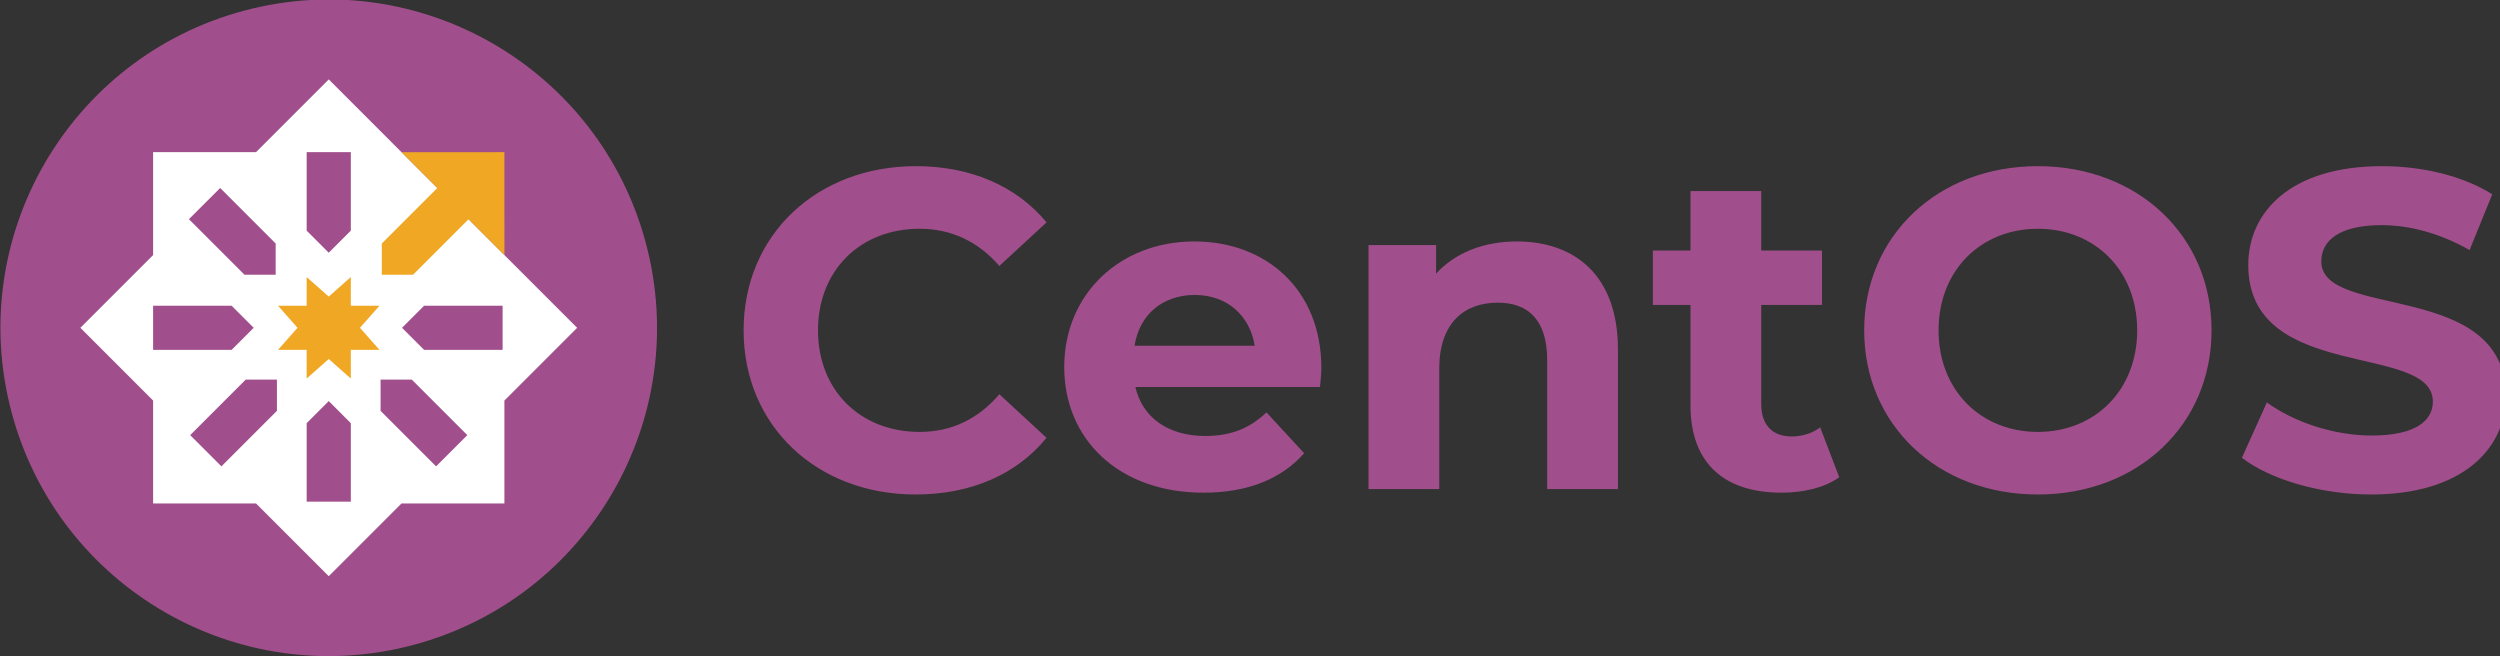
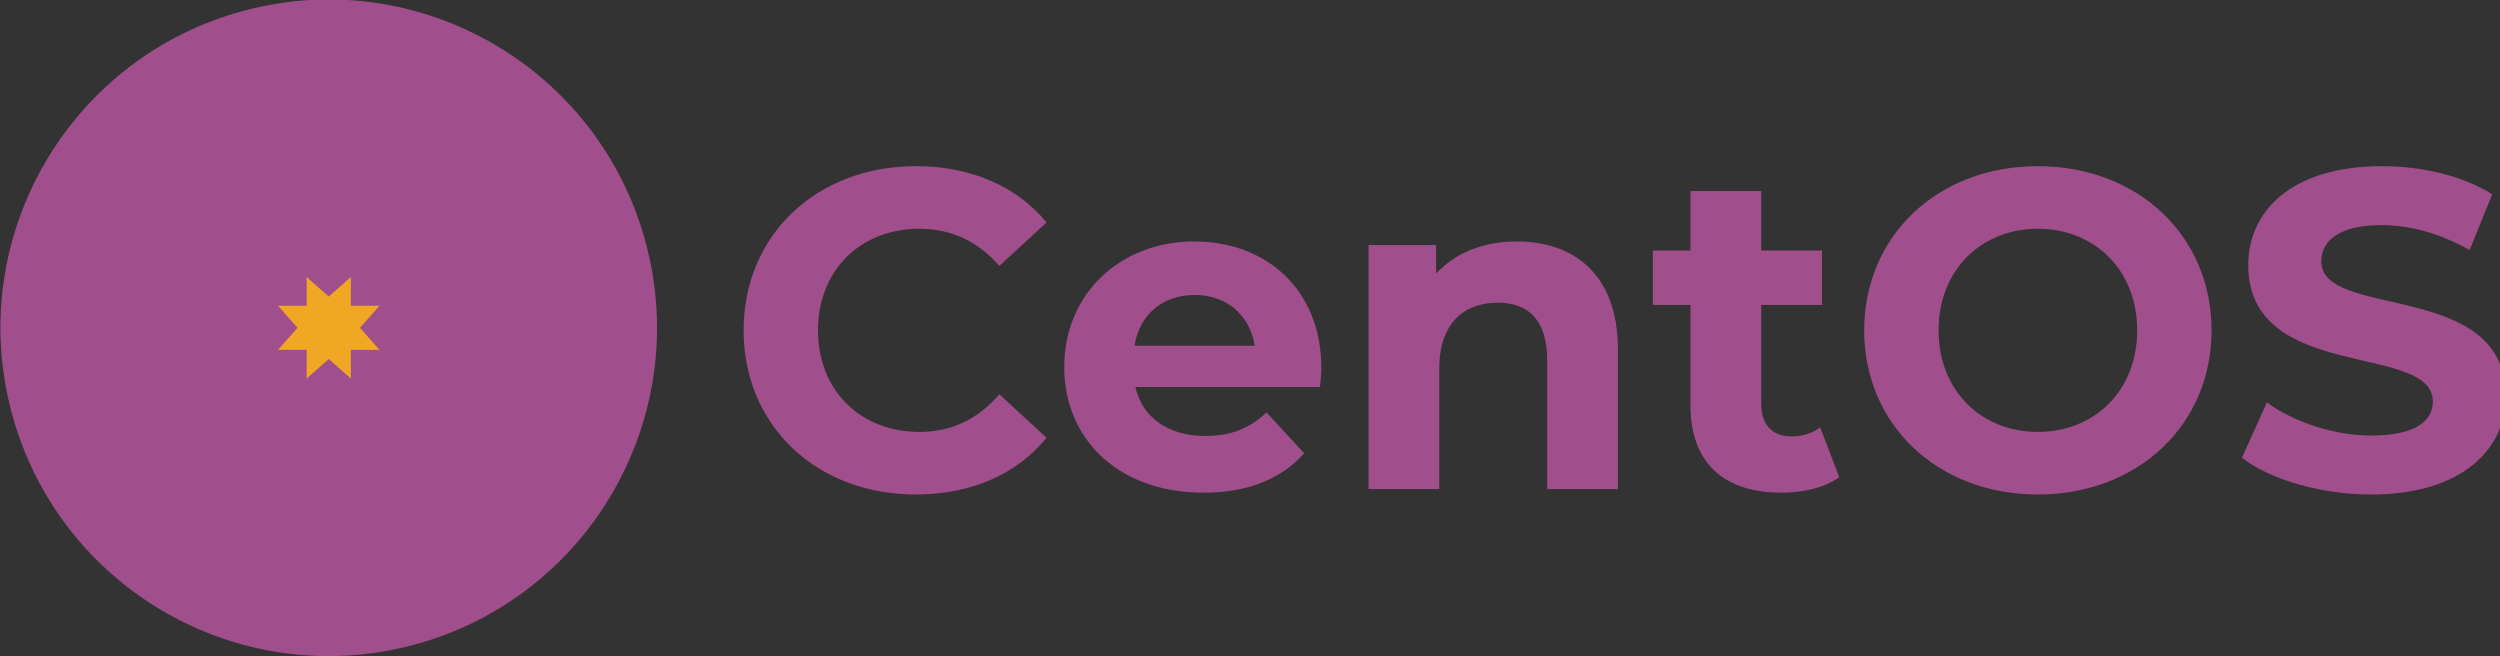
<svg xmlns="http://www.w3.org/2000/svg" width="609.392" height="160" viewBox="0 0 161.235 42.333">
  <rect x="0" y="0" width="161.235" height="42.333" fill="#333333" stroke="none" />
  <g style="font-weight:700;font-size:29.967px;line-height:1.25;font-family:Montserrat;-inkscape-font-specification:&quot;Montserrat Bold&quot;;fill:#a14f8c;fill-opacity:1;stroke-width:.749">
    <path d="M865.94 362.406c3.657 0 6.683-1.319 8.66-3.746l-3.116-2.877c-1.408 1.649-3.176 2.488-5.274 2.488-3.925 0-6.712-2.757-6.712-6.713s2.787-6.712 6.712-6.712c2.098 0 3.866.839 5.274 2.457l3.117-2.877c-1.978-2.397-5.004-3.716-8.63-3.716-6.533 0-11.388 4.525-11.388 10.848s4.855 10.848 11.358 10.848m26.819-8.361c0-5.184-3.655-8.36-8.39-8.36-4.915 0-8.6 3.476-8.6 8.3 0 4.795 3.626 8.301 9.2 8.301 2.906 0 5.154-.899 6.652-2.607l-2.487-2.697c-1.11 1.049-2.338 1.558-4.046 1.558-2.457 0-4.165-1.228-4.615-3.236h12.197c.03-.39.09-.9.09-1.259m-8.36-4.824c2.098 0 3.626 1.318 3.956 3.356h-7.942c.33-2.068 1.858-3.356 3.986-3.356m21.275-3.536c-2.187 0-4.075.749-5.334 2.127v-1.888h-4.465v16.122h4.675v-7.97c0-2.967 1.618-4.346 3.866-4.346 2.067 0 3.266 1.199 3.266 3.806v8.51h4.675v-9.23c0-4.914-2.877-7.131-6.683-7.131m20.048 12.286c-.51.39-1.199.6-1.888.6-1.259 0-2.008-.75-2.008-2.128v-6.563h4.016v-3.596h-4.016v-3.926h-4.675v3.926h-2.487v3.596h2.487v6.623c0 3.835 2.218 5.783 6.024 5.783 1.438 0 2.847-.33 3.805-1.019zm14.384 4.435c6.592 0 11.477-4.585 11.477-10.848s-4.885-10.848-11.477-10.848c-6.623 0-11.477 4.615-11.477 10.848s4.854 10.848 11.477 10.848m0-4.135c-3.746 0-6.563-2.727-6.563-6.713 0-3.985 2.817-6.712 6.563-6.712s6.563 2.727 6.563 6.712c0 3.986-2.817 6.713-6.563 6.713m22.025 4.135c5.994 0 8.9-2.997 8.9-6.503 0-7.701-12.196-5.034-12.196-8.9 0-1.318 1.109-2.397 3.986-2.397 1.857 0 3.865.54 5.813 1.648l1.498-3.686c-1.947-1.228-4.644-1.858-7.282-1.858-5.963 0-8.84 2.967-8.84 6.533 0 7.791 12.197 5.094 12.197 9.02 0 1.288-1.169 2.247-4.046 2.247-2.517 0-5.154-.899-6.922-2.187l-1.648 3.656c1.858 1.438 5.214 2.427 8.54 2.427" aria-label="CentOS" style="fill:#a14f8c" transform="translate(-786.115 -321.817) scale(.976)" />
  </g>
  <g transform="matrix(1.053 0 0 1.053 -387.492 265.985)">
    <circle cx="435.079" cy="-124.144" r="20.103" style="fill:#a14f8c;fill-opacity:1;stroke:none;stroke-width:1.323;stroke-linecap:round;stroke-miterlimit:4;stroke-dasharray:none;stroke-opacity:1;paint-order:fill markers stroke;stop-color:#000" transform="rotate(-15)" />
-     <path d="m384.257-249.617-3.875 3.875h-5.479v5.48l-3.875 3.875 3.875 3.874v5.48h5.48l3.874 3.875 3.875-3.875h5.48v-5.48l3.874-3.874-3.875-3.875-5.48-5.48zm1.176 3.875v4.18l-1.176 1.176-1.176-1.176v-4.18zm-6.959 1.908 2.956 2.957v1.662h-1.663l-2.956-2.956zm-3.571 6.27h4.18l1.176 1.177-1.176 1.176h-4.18zm14.434 0h4.18v2.353h-4.18l-1.176-1.176zm-9.503 3.937h1.663v1.663l-2.956 2.956-1.663-1.663zm7.184 0h1.663l2.956 2.956-1.663 1.663-2.956-2.956zm-2.76 1.143 1.175 1.176v4.18h-2.352v-4.18z" style="fill:#fff;fill-opacity:1;stroke-width:7.937;stroke-linecap:round;paint-order:fill markers stroke;stop-color:#000" transform="matrix(1.15 0 0 1.15 -53.772 39.325)" />
    <path d="m385.433-239.09-1.176 1.04-1.176-1.04v1.526h-1.526l1.039 1.177-1.04 1.176h1.527v1.526l1.176-1.04 1.176 1.04v-1.526h1.527l-1.04-1.176 1.04-1.177h-1.527z" style="fill:#efa724;fill-opacity:1;stroke-width:8.592;stroke-linecap:round;paint-order:fill markers stroke;stop-color:#000" transform="matrix(1.15 0 0 1.15 -53.772 39.325)" />
-     <path d="m388.135-245.738 1.905 1.905-2.956 2.956v1.663h1.663l2.956-2.956 1.911 1.911-.003-5.483z" style="fill:#efa724;fill-opacity:1;stroke-width:6.142;stroke-linecap:round;paint-order:fill markers stroke;stop-color:#000" transform="matrix(1.15 0 0 1.15 -53.772 39.325)" />
  </g>
</svg>